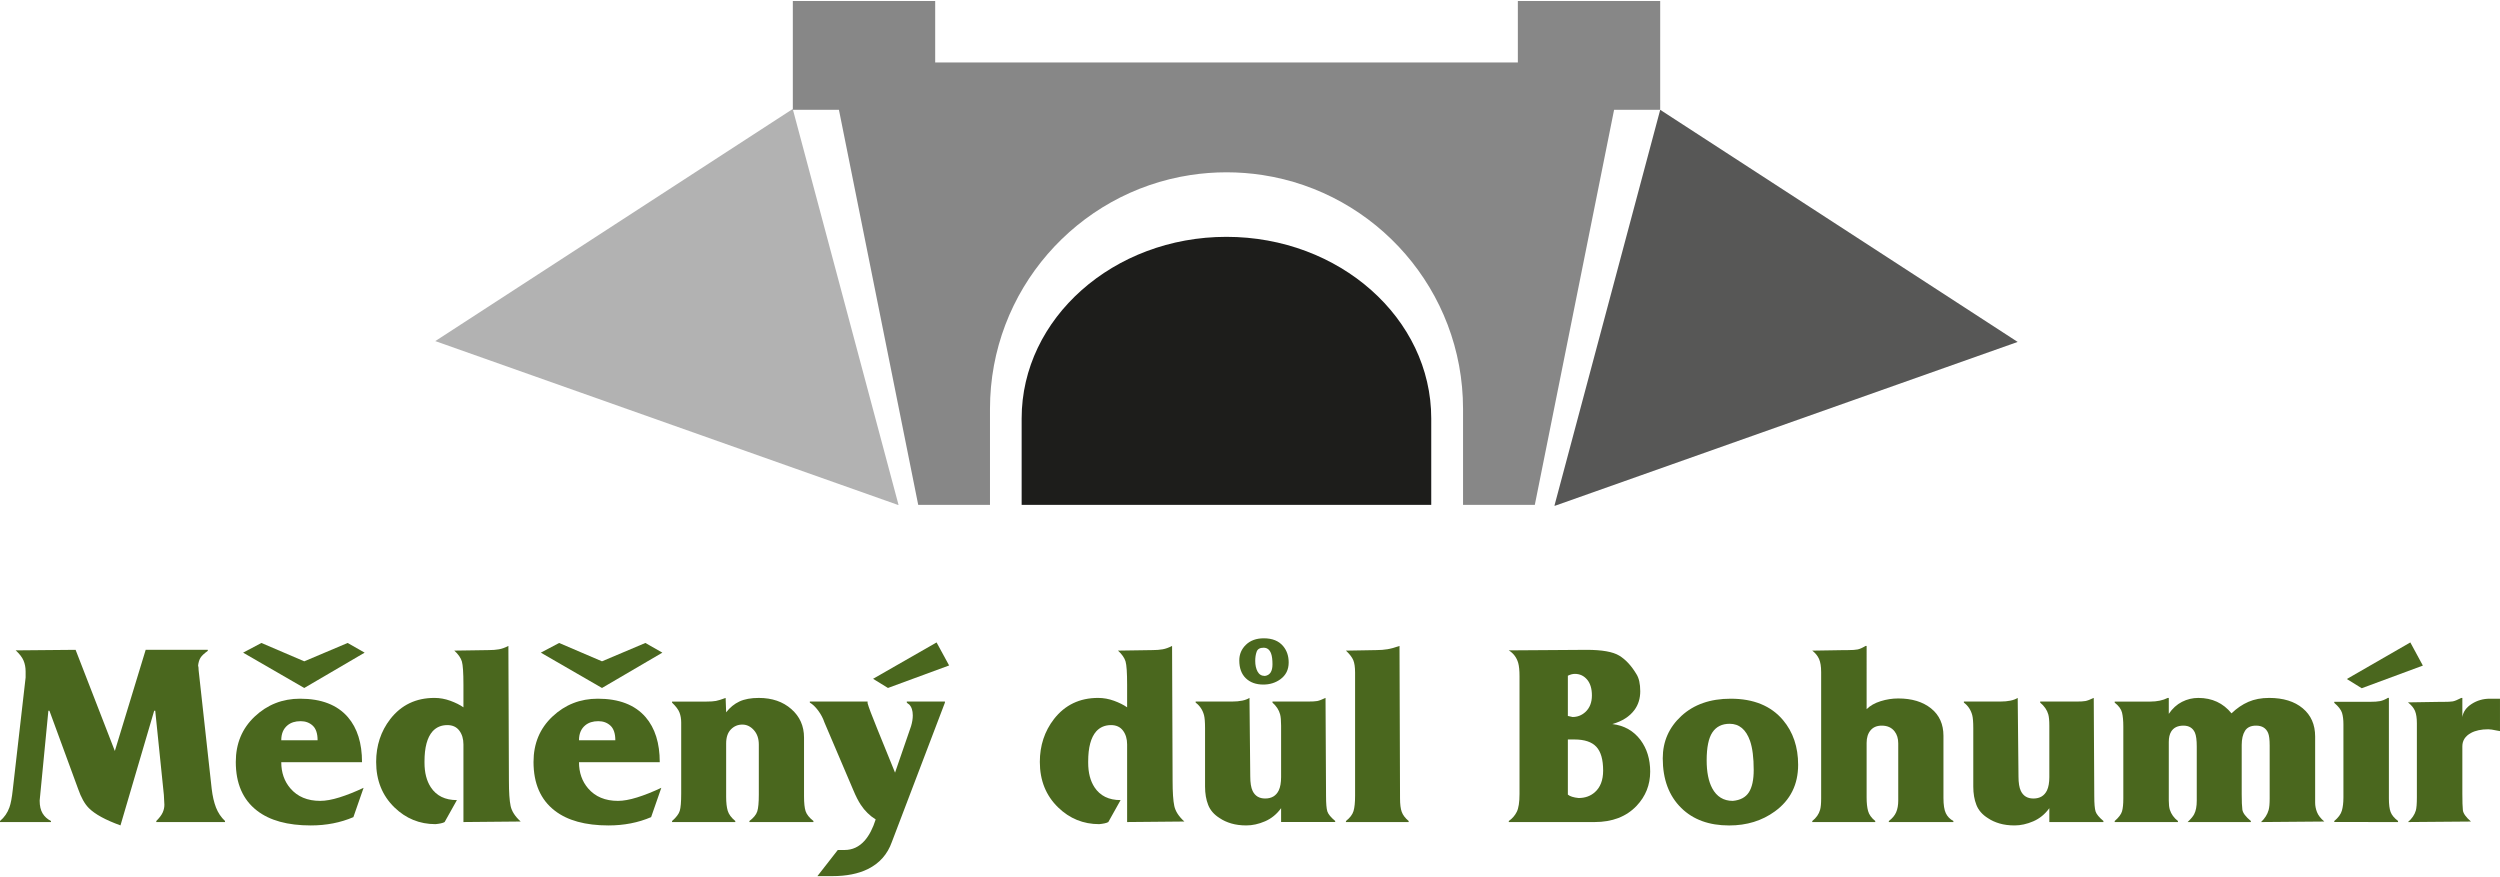
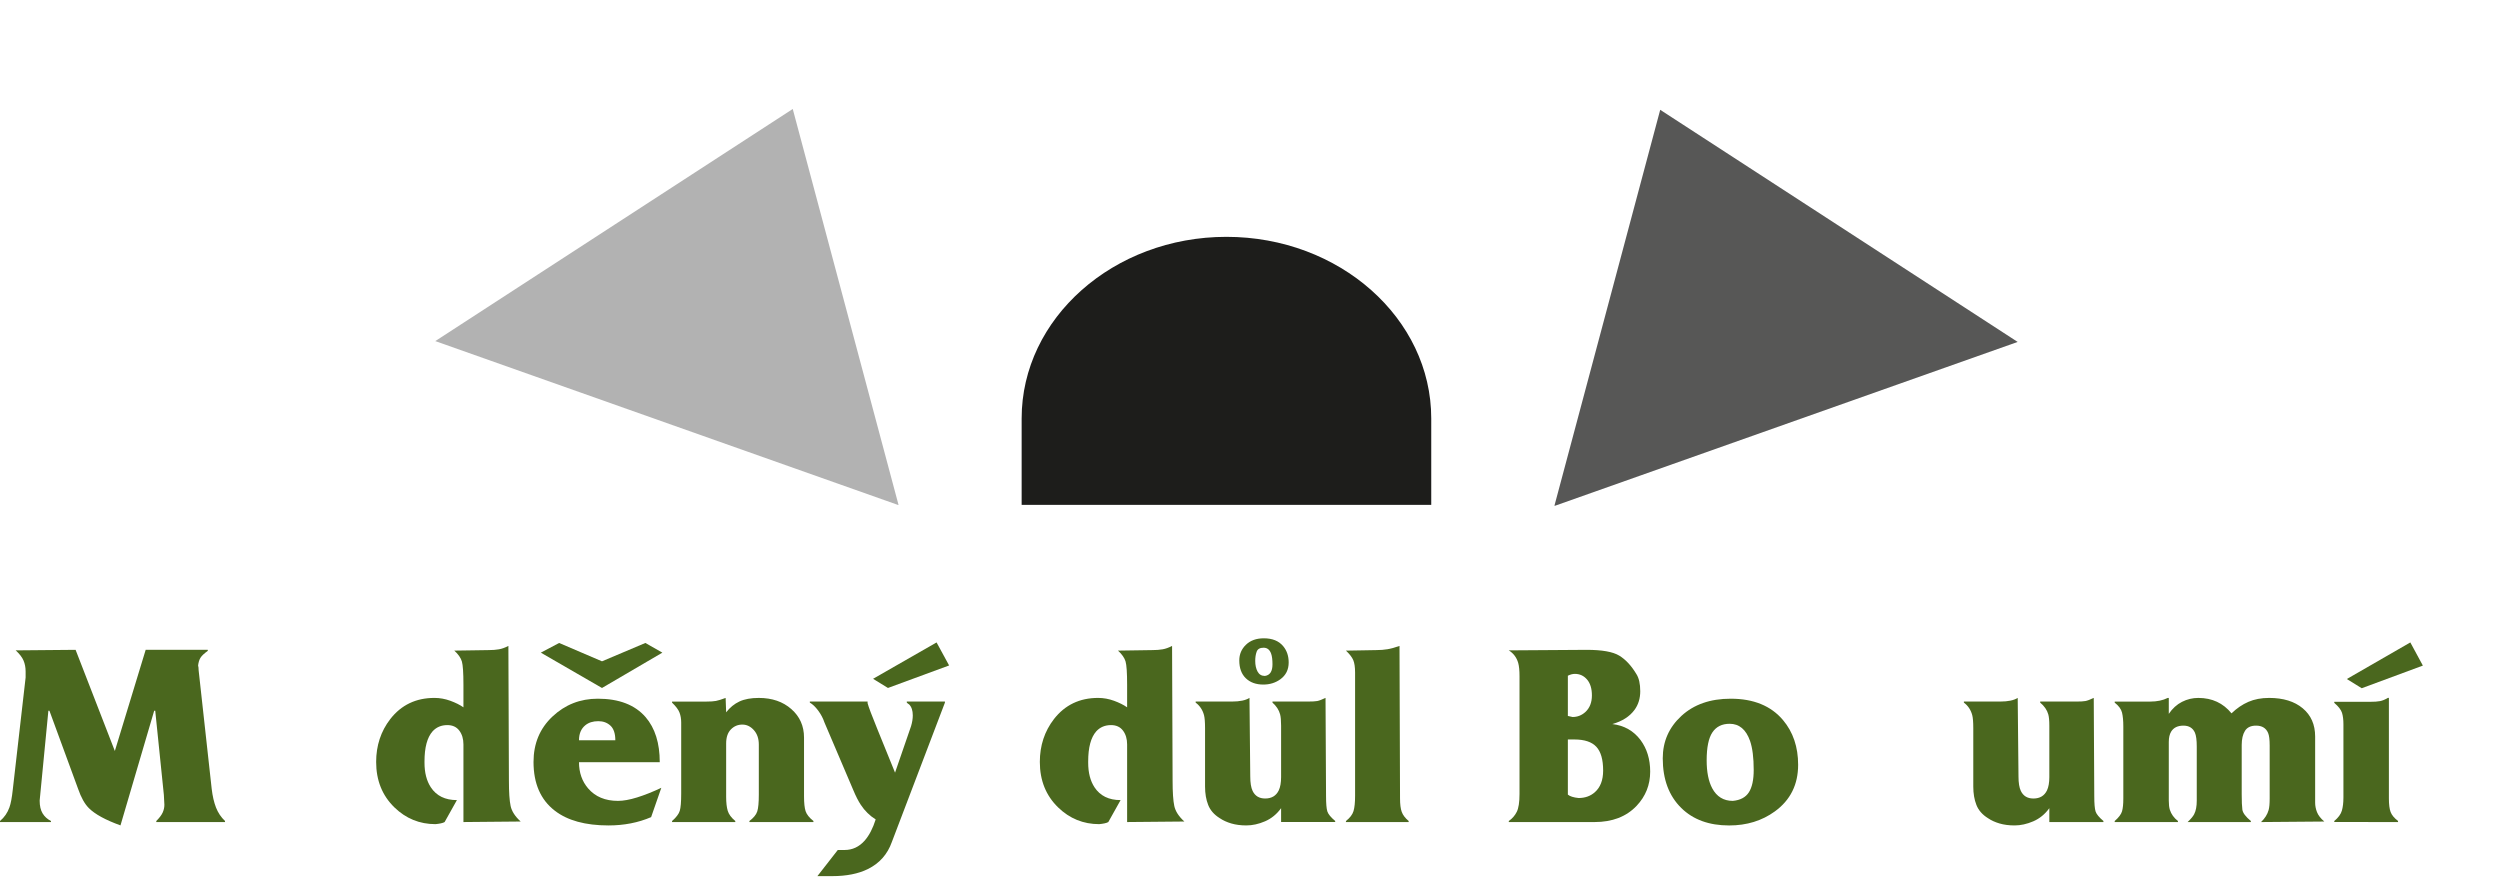
<svg xmlns="http://www.w3.org/2000/svg" version="1.1" id="svg1" width="171" height="60" viewBox="0 0 861.024 301.411">
  <defs id="defs1">
    <clipPath clipPathUnits="userSpaceOnUse" id="clipPath2">
      <path d="M 0,800 H 800 V 0 H 0 Z" transform="translate(-77.824,-347.703)" id="path2" />
    </clipPath>
    <clipPath clipPathUnits="userSpaceOnUse" id="clipPath4">
      <path d="M 0,800 H 800 V 0 H 0 Z" transform="translate(-147.169,-360.398)" id="path4" />
    </clipPath>
    <clipPath clipPathUnits="userSpaceOnUse" id="clipPath6">
      <path d="M 0,800 H 800 V 0 H 0 Z" transform="translate(-171.678,-354.793)" id="path6" />
    </clipPath>
    <clipPath clipPathUnits="userSpaceOnUse" id="clipPath8">
      <path d="M 0,800 H 800 V 0 H 0 Z" transform="translate(-224.074,-360.398)" id="path8" />
    </clipPath>
    <clipPath clipPathUnits="userSpaceOnUse" id="clipPath10">
      <path d="M 0,800 H 800 V 0 H 0 Z" transform="translate(-250.475,-346.623)" id="path10" />
    </clipPath>
    <clipPath clipPathUnits="userSpaceOnUse" id="clipPath12">
      <path d="M 0,800 H 800 V 0 H 0 Z" transform="translate(-300.035,-376.268)" id="path12" />
    </clipPath>
    <clipPath clipPathUnits="userSpaceOnUse" id="clipPath14">
      <path d="M 0,800 H 800 V 0 H 0 Z" transform="translate(-343.113,-354.793)" id="path14" />
    </clipPath>
    <clipPath clipPathUnits="userSpaceOnUse" id="clipPath16">
      <path d="M 0,800 H 800 V 0 H 0 Z" transform="translate(-398.751,-380.892)" id="path16" />
    </clipPath>
    <clipPath clipPathUnits="userSpaceOnUse" id="clipPath18">
      <path d="M 0,800 H 800 V 0 H 0 Z" transform="translate(-424.543,-346.015)" id="path18" />
    </clipPath>
    <clipPath clipPathUnits="userSpaceOnUse" id="clipPath20">
      <path d="M 0,800 H 800 V 0 H 0 Z" transform="translate(-479.505,-346.353)" id="path20" />
    </clipPath>
    <clipPath clipPathUnits="userSpaceOnUse" id="clipPath22">
      <path d="M 0,800 H 800 V 0 H 0 Z" transform="translate(-515.358,-355.194)" id="path22" />
    </clipPath>
    <clipPath clipPathUnits="userSpaceOnUse" id="clipPath24">
-       <path d="M 0,800 H 800 V 0 H 0 Z" transform="translate(-544.932,-345.34)" id="path24" />
-     </clipPath>
+       </clipPath>
    <clipPath clipPathUnits="userSpaceOnUse" id="clipPath26">
      <path d="M 0,800 H 800 V 0 H 0 Z" transform="translate(-581.798,-370.122)" id="path26" />
    </clipPath>
    <clipPath clipPathUnits="userSpaceOnUse" id="clipPath28">
      <path d="M 0,800 H 800 V 0 H 0 Z" transform="translate(-622.984,-345.34)" id="path28" />
    </clipPath>
    <clipPath clipPathUnits="userSpaceOnUse" id="clipPath30">
      <path d="M 0,800 H 800 V 0 H 0 Z" transform="translate(-680.716,-376.214)" id="path30" />
    </clipPath>
    <clipPath clipPathUnits="userSpaceOnUse" id="clipPath32">
      <path d="M 0,800 H 800 V 0 H 0 Z" transform="translate(-698.812,-345.623)" id="path32" />
    </clipPath>
    <clipPath clipPathUnits="userSpaceOnUse" id="clipPath34">
      <path d="M 0,800 H 800 V 0 H 0 Z" transform="translate(-391.315,-490.432)" id="path34" />
    </clipPath>
    <clipPath clipPathUnits="userSpaceOnUse" id="clipPath36">
      <path d="M 0,800 H 800 V 0 H 0 Z" transform="translate(-186.952,-463.502)" id="path36" />
    </clipPath>
    <clipPath clipPathUnits="userSpaceOnUse" id="clipPath38">
      <path d="M 0,800 H 800 V 0 H 0 Z" transform="translate(-595.692,-463.284)" id="path38" />
    </clipPath>
    <clipPath clipPathUnits="userSpaceOnUse" id="clipPath40">
      <path d="M 0,800 H 800 V 0 H 0 Z" transform="translate(-466.587,-551.345)" id="path40" />
    </clipPath>
  </defs>
  <g id="layer-MC0" transform="translate(-99.354,-331.54)">
    <path id="path1" d="m 0,0 3.309,28.899 v 1.568 c 0,1.045 -0.181,1.987 -0.541,2.829 -0.361,0.841 -1.036,1.715 -2.025,2.624 l 15.479,0.137 10.14,-26.137 7.966,26.137 h 16.043 v -0.271 c -0.945,-0.677 -1.576,-1.274 -1.891,-1.792 -0.315,-0.519 -0.518,-1.183 -0.607,-1.995 0.089,-0.27 0.135,-0.677 0.135,-1.218 L 51.384,0.147 c 0.225,-1.893 0.596,-3.505 1.114,-4.834 0.517,-1.33 1.294,-2.492 2.33,-3.483 V -8.44 H 37.069 v 0.27 c 0.81,0.81 1.361,1.541 1.655,2.194 0.292,0.652 0.439,1.317 0.439,1.992 l -0.136,2.566 -2.228,21.742 h -0.27 l -8.71,-29.626 c -3.87,1.398 -6.593,2.886 -8.167,4.464 -1.081,1.083 -2.003,2.729 -2.768,4.938 L 9.46,20.324 9.19,20.323 6.937,-2.901 c 0,-1.352 0.25,-2.444 0.748,-3.278 0.498,-0.833 1.221,-1.497 2.173,-1.991 V -8.44 H -3.309 v 0.27 c 1.125,0.945 1.935,2.115 2.431,3.511 C -0.518,-3.67 -0.226,-2.116 0,0" style="fill:#4a671e;fill-opacity:1;fill-rule:nonzero;stroke:none" transform="matrix(1.333,0,0,-1.333,103.766,603.063)" clip-path="url(#clipPath2)" />
-     <path id="path3" d="M 0,0 H 9.386 C 9.386,1.73 8.969,2.985 8.137,3.763 7.303,4.539 6.256,4.929 4.997,4.929 3.601,4.929 2.475,4.573 1.621,3.863 0.54,2.975 0,1.687 0,0 m 21.54,22.633 -15.598,-9.129 -15.8,9.129 4.727,2.502 11.073,-4.743 11.209,4.743 z M -11.749,-5.604 c 0,4.751 1.631,8.662 4.895,11.733 3.264,3.07 7.168,4.606 11.716,4.606 5.491,0 9.61,-1.591 12.356,-4.773 2.431,-2.826 3.646,-6.703 3.646,-11.634 L 0,-5.672 c 0,-2.683 0.787,-4.941 2.363,-6.774 1.845,-2.147 4.411,-3.219 7.698,-3.219 1.395,0 3.049,0.297 4.963,0.894 1.913,0.594 3.994,1.422 6.246,2.482 l -2.634,-7.577 c -3.332,-1.431 -7,-2.147 -11.006,-2.147 -5.987,0 -10.624,1.278 -13.909,3.833 -3.647,2.824 -5.47,7.015 -5.47,12.576" style="fill:#4a671e;fill-opacity:1;fill-rule:nonzero;stroke:none" transform="matrix(1.333,0,0,-1.333,196.225,586.137)" clip-path="url(#clipPath4)" />
    <path id="path5" d="m 0,0 c 0,4.23 1.215,7.922 3.646,11.073 2.836,3.647 6.64,5.47 11.412,5.47 1.394,0 2.768,-0.248 4.118,-0.743 1.351,-0.496 2.475,-1.059 3.376,-1.689 v 5.808 c 0,3.105 -0.135,5.12 -0.405,6.043 -0.27,0.922 -0.923,1.856 -1.958,2.802 l 8.98,0.135 c 0.946,0 1.8,0.068 2.566,0.203 0.765,0.134 1.576,0.427 2.431,0.877 l 0.135,-34.841 c 0,-2.971 0.146,-5.143 0.439,-6.516 0.292,-1.373 1.158,-2.712 2.6,-4.018 L 22.552,-15.53 V 4.523 c 0,1.441 -0.357,2.634 -1.073,3.58 -0.715,0.945 -1.744,1.418 -3.085,1.418 -1.566,0 -2.84,-0.541 -3.823,-1.622 C 13.185,6.323 12.492,3.735 12.492,0.135 v -0.338 c 0,-2.566 0.544,-4.682 1.633,-6.347 1.452,-2.206 3.699,-3.308 6.739,-3.308 l -3.173,-5.672 c -0.226,-0.135 -0.552,-0.247 -0.979,-0.338 -0.429,-0.09 -0.89,-0.157 -1.384,-0.202 -4.097,0 -7.63,1.44 -10.601,4.321 C 1.575,-8.688 0,-4.772 0,0" style="fill:#4a671e;fill-opacity:1;fill-rule:nonzero;stroke:none" transform="matrix(1.333,0,0,-1.333,228.904,593.609)" clip-path="url(#clipPath6)" />
    <path id="path7" d="M 0,0 H 9.386 C 9.386,1.73 8.969,2.985 8.137,3.763 7.303,4.539 6.256,4.929 4.997,4.929 3.601,4.929 2.475,4.573 1.621,3.863 0.54,2.975 0,1.687 0,0 m 21.54,22.633 -15.598,-9.129 -15.8,9.129 4.727,2.502 11.073,-4.743 11.209,4.743 z M -11.749,-5.604 c 0,4.751 1.631,8.662 4.895,11.733 3.264,3.07 7.168,4.606 11.716,4.606 5.491,0 9.61,-1.591 12.356,-4.773 2.431,-2.826 3.646,-6.703 3.646,-11.634 L 0,-5.672 c 0,-2.683 0.787,-4.941 2.363,-6.774 1.845,-2.147 4.411,-3.219 7.698,-3.219 1.395,0 3.049,0.297 4.963,0.894 1.913,0.594 3.994,1.422 6.246,2.482 l -2.634,-7.577 c -3.332,-1.431 -7,-2.147 -11.006,-2.147 -5.987,0 -10.624,1.278 -13.909,3.833 -3.647,2.824 -5.47,7.015 -5.47,12.576" style="fill:#4a671e;fill-opacity:1;fill-rule:nonzero;stroke:none" transform="matrix(1.333,0,0,-1.333,298.766,586.137)" clip-path="url(#clipPath8)" />
    <path id="path9" d="m 0,0 v 18.365 c 0,0.946 -0.146,1.8 -0.439,2.567 -0.293,0.764 -0.935,1.62 -1.924,2.565 v 0.271 h 7.9 0.878 c 1.124,0 1.98,0.055 2.565,0.168 0.585,0.112 1.418,0.372 2.499,0.777 l 0.135,-3.714 c 0.99,1.261 2.137,2.194 3.444,2.802 1.304,0.607 2.97,0.912 4.996,0.912 3.421,0 6.222,-0.962 8.406,-2.883 2.184,-1.921 3.275,-4.373 3.275,-7.356 V -0.715 c 0,-1.719 0.135,-2.996 0.406,-3.832 0.27,-0.836 0.945,-1.683 2.025,-2.542 V -7.36 H 17.623 v 0.271 c 1.081,0.815 1.756,1.641 2.026,2.478 0.27,0.837 0.405,2.274 0.405,4.311 v 12.966 c 0,1.538 -0.429,2.783 -1.283,3.734 -0.855,0.95 -1.846,1.425 -2.971,1.425 -1.171,0 -2.16,-0.419 -2.971,-1.257 -0.81,-0.837 -1.215,-2.047 -1.215,-3.63 V -0.844 c 0,-1.493 0.135,-2.692 0.405,-3.597 0.27,-0.906 0.922,-1.788 1.958,-2.648 V -7.36 h -16.34 v 0.27 c 1.08,0.945 1.744,1.822 1.992,2.633 C -0.125,-3.646 0,-2.161 0,0" style="fill:#4a671e;fill-opacity:1;fill-rule:nonzero;stroke:none" transform="matrix(1.333,0,0,-1.333,333.966,604.503)" clip-path="url(#clipPath10)" />
    <path id="path11" d="m 0,0 16.408,9.399 3.241,-5.95 -15.8,-5.815 z m -9.116,-44.229 h 1.756 c 2.026,0 3.758,0.809 5.199,2.43 1.17,1.351 2.116,3.174 2.836,5.468 -1.53,0.945 -2.814,2.205 -3.848,3.781 -0.632,0.946 -1.284,2.228 -1.959,3.848 l -7.427,17.421 c -0.361,1.08 -0.901,2.103 -1.621,3.072 -0.719,0.968 -1.44,1.654 -2.16,2.06 v 0.269 h 14.922 v -0.404 c 0.225,-0.902 1.082,-3.174 2.569,-6.82 2.973,-7.292 4.483,-11.006 4.528,-11.141 l 4.14,12.01 c 0.296,0.992 0.444,1.916 0.444,2.774 0,1.262 -0.315,2.209 -0.945,2.84 -0.226,0.135 -0.428,0.293 -0.608,0.474 v 0.27 h 9.858 v -0.27 L 4.863,-42.137 c -1.126,-3.195 -3.197,-5.536 -6.213,-7.022 -2.477,-1.215 -5.537,-1.822 -9.183,-1.822 h -1.486 -1.215 -1.148 z" style="fill:#4a671e;fill-opacity:1;fill-rule:nonzero;stroke:none" transform="matrix(1.333,0,0,-1.333,400.046,564.977)" clip-path="url(#clipPath12)" />
    <path id="path13" d="m 0,0 c 0,4.23 1.215,7.922 3.646,11.073 2.836,3.647 6.64,5.47 11.412,5.47 1.394,0 2.768,-0.248 4.118,-0.743 1.351,-0.496 2.475,-1.059 3.376,-1.689 v 5.808 c 0,3.105 -0.135,5.12 -0.405,6.043 -0.27,0.922 -0.923,1.856 -1.958,2.802 l 8.98,0.135 c 0.946,0 1.8,0.068 2.566,0.203 0.765,0.134 1.576,0.427 2.431,0.877 l 0.135,-34.841 c 0,-2.971 0.146,-5.143 0.439,-6.516 0.292,-1.373 1.158,-2.712 2.6,-4.018 L 22.552,-15.53 V 4.523 c 0,1.441 -0.357,2.634 -1.073,3.58 -0.715,0.945 -1.744,1.418 -3.085,1.418 -1.566,0 -2.84,-0.541 -3.823,-1.622 C 13.185,6.323 12.492,3.735 12.492,0.135 v -0.338 c 0,-2.566 0.544,-4.682 1.633,-6.347 1.452,-2.206 3.699,-3.308 6.739,-3.308 l -3.173,-5.672 c -0.226,-0.135 -0.552,-0.247 -0.979,-0.338 -0.429,-0.09 -0.89,-0.157 -1.384,-0.202 -4.097,0 -7.63,1.44 -10.601,4.321 C 1.575,-8.688 0,-4.772 0,0" style="fill:#4a671e;fill-opacity:1;fill-rule:nonzero;stroke:none" transform="matrix(1.333,0,0,-1.333,457.484,593.609)" clip-path="url(#clipPath14)" />
    <path id="path15" d="m 0,0 c 0,-1.091 0.203,-2.011 0.607,-2.76 0.406,-0.75 1.036,-1.124 1.891,-1.124 1.305,0.181 1.959,1.18 1.959,2.998 0,1.182 -0.114,2.09 -0.338,2.727 C 3.758,2.885 3.106,3.408 2.161,3.408 1.215,3.408 0.618,3.067 0.371,2.386 0.124,1.704 0,0.909 0,0 m -4.119,0.135 c 0,1.584 0.574,2.93 1.722,4.04 1.148,1.109 2.689,1.664 4.625,1.664 2.205,0 3.871,-0.68 4.997,-2.037 C 8.17,2.67 8.643,1.267 8.643,-0.408 8.643,-2.265 7.922,-3.713 6.482,-4.755 5.221,-5.66 3.758,-6.112 2.093,-6.112 c -1.89,0 -3.399,0.542 -4.524,1.629 -1.126,1.087 -1.688,2.626 -1.688,4.618 m -11.276,-10.906 v 0.27 h 9.386 c 2.025,0 3.533,0.314 4.524,0.945 l 0.202,-20.324 c 0,-1.621 0.202,-2.859 0.608,-3.714 0.63,-1.306 1.71,-1.958 3.241,-1.958 1.665,0 2.836,0.698 3.511,2.093 0.405,0.855 0.608,2.003 0.608,3.443 v 13.303 c 0,1.305 -0.086,2.273 -0.255,2.903 -0.297,1.124 -0.956,2.137 -1.973,3.039 v 0.27 h 9.228 c 1.069,0 1.85,0.044 2.34,0.135 0.489,0.09 1.202,0.359 2.14,0.81 l 0.133,-25.321 c 0,-1.981 0.113,-3.32 0.338,-4.018 0.225,-0.698 0.9,-1.518 2.026,-2.463 v -0.271 H 6.685 v 3.579 c -1.126,-1.554 -2.511,-2.684 -4.152,-3.393 -1.645,-0.708 -3.254,-1.064 -4.829,-1.064 -1.441,0 -2.734,0.169 -3.882,0.506 -1.148,0.337 -2.151,0.796 -3.005,1.381 -1.441,0.898 -2.431,2.033 -2.971,3.402 -0.54,1.369 -0.81,2.953 -0.81,4.751 v 15.093 c 0,1.572 -0.091,2.694 -0.27,3.369 -0.361,1.347 -1.08,2.425 -2.161,3.234" style="fill:#4a671e;fill-opacity:1;fill-rule:nonzero;stroke:none" transform="matrix(1.333,0,0,-1.333,531.667,558.811)" clip-path="url(#clipPath16)" />
    <path id="path17" d="m 0,0 v 31.87 c 0,1.396 -0.155,2.465 -0.465,3.208 -0.31,0.742 -0.943,1.564 -1.898,2.464 l 7.765,0.136 c 1.124,0 2.137,0.078 3.038,0.236 0.901,0.157 1.914,0.439 3.039,0.844 l 0.135,-39.433 c 0,-1.485 0.146,-2.634 0.439,-3.443 0.292,-0.811 0.888,-1.599 1.789,-2.363 V -6.752 H -2.363 v 0.271 c 1.035,0.809 1.688,1.664 1.958,2.565 C -0.135,-3.016 0,-1.711 0,0" style="fill:#4a671e;fill-opacity:1;fill-rule:nonzero;stroke:none" transform="matrix(1.333,0,0,-1.333,566.057,605.314)" clip-path="url(#clipPath18)" />
    <path id="path19" d="m 0,0 c 0.54,-0.45 1.462,-0.743 2.769,-0.878 1.665,0 3.06,0.495 4.186,1.485 1.44,1.26 2.16,3.128 2.16,5.605 0,2.836 -0.585,4.884 -1.755,6.144 -1.172,1.26 -3.062,1.891 -5.672,1.891 H 0 Z m 0,20.326 1.216,-0.272 c 1.26,0 2.363,0.429 3.308,1.29 1.124,1.042 1.688,2.468 1.688,4.28 0,1.767 -0.417,3.136 -1.249,4.109 -0.833,0.975 -1.88,1.462 -3.14,1.462 C 1.237,31.195 0.63,31.036 0,30.719 Z M -12.491,0.146 v 30.431 c 0,1.487 -0.113,2.636 -0.338,3.448 -0.405,1.398 -1.216,2.48 -2.431,3.247 l 20.121,0.135 c 3.961,0 6.763,-0.497 8.407,-1.491 1.643,-0.993 3.117,-2.575 4.422,-4.743 0.676,-1.039 1.013,-2.53 1.013,-4.473 0,-1.852 -0.495,-3.456 -1.485,-4.81 -1.261,-1.717 -3.173,-2.937 -5.739,-3.66 3.06,-0.36 5.491,-1.733 7.292,-4.118 1.665,-2.252 2.499,-4.974 2.499,-8.171 0,-3.42 -1.171,-6.37 -3.512,-8.844 C 15.102,-5.695 11.479,-7.09 6.888,-7.09 H -15.26 v 0.271 c 0.9,0.631 1.587,1.42 2.06,2.367 0.472,0.946 0.709,2.479 0.709,4.598" style="fill:#4a671e;fill-opacity:1;fill-rule:nonzero;stroke:none" transform="matrix(1.333,0,0,-1.333,639.34,604.863)" clip-path="url(#clipPath20)" />
    <path id="path21" d="m 0,0 c 0,-2.996 0.473,-5.388 1.418,-7.176 1.17,-2.191 2.948,-3.286 5.334,-3.286 1.936,0.178 3.319,0.915 4.153,2.212 0.832,1.297 1.249,3.22 1.249,5.769 0,3.173 -0.315,5.677 -0.945,7.51 C 10.173,7.98 8.417,9.457 5.942,9.457 3.961,9.457 2.476,8.718 1.485,7.243 0.495,5.768 0,3.354 0,0 m -11.344,0.539 c 0,4.35 1.61,8.003 4.828,10.961 3.218,2.958 7.461,4.438 12.728,4.438 5.896,0 10.398,-1.837 13.505,-5.513 2.609,-3.093 3.916,-6.949 3.916,-11.567 0,-5.11 -2.004,-9.122 -6.01,-12.036 -3.332,-2.422 -7.269,-3.632 -11.816,-3.632 -5.177,0 -9.296,1.501 -12.357,4.505 -3.196,3.138 -4.794,7.419 -4.794,12.844" style="fill:#4a671e;fill-opacity:1;fill-rule:nonzero;stroke:none" transform="matrix(1.333,0,0,-1.333,687.145,593.074)" clip-path="url(#clipPath22)" />
    <path id="path23" d="m 0,0 v 32.681 c 0,1.439 -0.181,2.565 -0.54,3.376 -0.361,0.81 -0.945,1.529 -1.756,2.16 l 8.441,0.136 h 0.809 c 1.081,0 1.901,0.055 2.465,0.168 0.562,0.112 1.249,0.416 2.06,0.912 h 0.27 V 23.092 c 0.899,0.9 2.104,1.587 3.612,2.059 1.508,0.473 3.027,0.709 4.558,0.709 3.511,0 6.335,-0.855 8.474,-2.565 2.137,-1.711 3.207,-4.074 3.207,-7.09 V 0.135 c 0,-1.756 0.203,-3.062 0.608,-3.916 0.405,-0.856 1.057,-1.531 1.958,-2.026 v -0.27 H 17.488 v 0.27 c 0.9,0.675 1.53,1.428 1.891,2.262 0.359,0.832 0.54,1.833 0.54,3.005 v 14.787 c 0,1.26 -0.315,2.296 -0.945,3.106 -0.767,0.99 -1.869,1.486 -3.309,1.486 -1.261,0 -2.228,-0.405 -2.903,-1.216 -0.676,-0.811 -1.013,-1.891 -1.013,-3.241 V 0.27 c 0,-1.396 0.123,-2.555 0.371,-3.477 0.247,-0.924 0.866,-1.79 1.857,-2.6 v -0.27 H -2.296 v 0.27 c 1.035,0.81 1.71,1.778 2.025,2.904 C -0.091,-2.273 0,-1.307 0,0" style="fill:#4a671e;fill-opacity:1;fill-rule:nonzero;stroke:none" transform="matrix(1.333,0,0,-1.333,726.575,606.214)" clip-path="url(#clipPath24)" />
    <path id="path25" d="m 0,0 v 0.271 h 9.386 c 2.025,0 3.533,0.314 4.523,0.943 l 0.203,-20.324 c 0,-1.621 0.202,-2.86 0.608,-3.714 0.63,-1.307 1.71,-1.958 3.241,-1.958 1.665,0 2.836,0.697 3.511,2.093 0.405,0.854 0.608,2.002 0.608,3.443 v 13.303 c 0,1.304 -0.091,2.272 -0.27,2.903 -0.316,1.124 -1.013,2.137 -2.093,3.038 v 0.271 h 9.317 c 1.08,0 1.867,0.043 2.363,0.134 0.496,0.09 1.216,0.36 2.162,0.811 l 0.134,-25.321 c 0,-1.982 0.113,-3.321 0.338,-4.018 0.225,-0.698 0.9,-1.519 2.026,-2.464 v -0.27 H 22.08 v 3.579 c -1.126,-1.554 -2.511,-2.685 -4.153,-3.394 -1.644,-0.708 -3.252,-1.063 -4.827,-1.063 -1.442,0 -2.736,0.169 -3.883,0.506 -1.149,0.336 -2.151,0.795 -3.005,1.38 -1.441,0.899 -2.431,2.034 -2.971,3.404 -0.54,1.369 -0.81,2.953 -0.81,4.75 v 15.093 c 0,1.573 -0.091,2.697 -0.27,3.371 C 1.8,-1.886 1.08,-0.808 0,0" style="fill:#4a671e;fill-opacity:1;fill-rule:nonzero;stroke:none" transform="matrix(1.333,0,0,-1.333,775.731,573.171)" clip-path="url(#clipPath26)" />
    <path id="path27" d="m 0,0 v 18.568 c 0,1.53 -0.112,2.745 -0.337,3.647 -0.226,0.899 -0.856,1.755 -1.891,2.565 v 0.271 h 9.183 c 1.756,0 3.263,0.314 4.524,0.945 h 0.27 v -4.119 c 0.945,1.395 2.082,2.431 3.41,3.105 1.327,0.676 2.735,1.014 4.22,1.014 3.556,0 6.415,-1.329 8.575,-3.984 1.351,1.304 2.803,2.295 4.356,2.969 1.552,0.676 3.341,1.015 5.368,1.015 3.645,0 6.538,-0.893 8.676,-2.679 2.137,-1.785 3.208,-4.214 3.208,-7.29 V -1.06 c 0,-0.814 0.157,-1.628 0.472,-2.441 0.315,-0.814 0.945,-1.628 1.891,-2.44 L 35.584,-6.077 c 0.99,0.945 1.643,1.98 1.958,3.106 0.18,0.63 0.271,1.62 0.271,2.971 v 13.707 c 0,1.529 -0.135,2.609 -0.406,3.241 -0.54,1.259 -1.576,1.891 -3.105,1.891 -1.351,0 -2.308,-0.451 -2.87,-1.351 -0.564,-0.901 -0.844,-2.117 -0.844,-3.646 V 1.147 c 0,-1.845 0.056,-3.184 0.169,-4.017 0.111,-0.833 0.844,-1.813 2.194,-2.937 v -0.27 H 16.61 c 0.855,0.81 1.418,1.485 1.689,2.025 0.449,0.855 0.675,2.027 0.675,3.512 v 12.896 1.081 c 0,1.665 -0.159,2.858 -0.473,3.579 -0.54,1.214 -1.53,1.823 -2.971,1.823 -1.485,0 -2.544,-0.519 -3.174,-1.554 -0.405,-0.675 -0.607,-1.553 -0.607,-2.633 V -0.54 c 0,-0.991 0.09,-1.779 0.271,-2.363 0.359,-1.126 1.056,-2.094 2.092,-2.904 v -0.27 h -16.34 v 0.27 c 1.035,0.9 1.665,1.733 1.891,2.498 C -0.112,-2.544 0,-1.441 0,0" style="fill:#4a671e;fill-opacity:1;fill-rule:nonzero;stroke:none" transform="matrix(1.333,0,0,-1.333,830.646,606.214)" clip-path="url(#clipPath28)" />
    <path id="path29" d="M 0,0 16.408,9.453 19.649,3.469 3.85,-2.38 Z m -0.877,-30.618 v 18.932 c 0,1.167 -0.121,2.144 -0.359,2.93 -0.239,0.786 -0.908,1.652 -2.004,2.596 v 0.268 h 8.249 0.886 c 1.181,0 2.079,0.061 2.692,0.181 0.614,0.12 1.284,0.399 2.013,0.833 h 0.271 v -25.996 c 0,-1.531 0.146,-2.69 0.44,-3.478 0.292,-0.788 0.933,-1.564 1.923,-2.329 v -0.27 H -3.24 v 0.268 c 1.034,0.854 1.687,1.742 1.958,2.662 0.269,0.92 0.405,2.055 0.405,3.403" style="fill:#4a671e;fill-opacity:1;fill-rule:nonzero;stroke:none" transform="matrix(1.333,0,0,-1.333,907.621,565.048)" clip-path="url(#clipPath30)" />
-     <path id="path31" d="m 0,0 v 19.151 c 0,1.353 -0.158,2.413 -0.473,3.18 -0.315,0.768 -0.923,1.512 -1.823,2.233 l 8.103,0.128 h 0.945 c 1.216,0 2.06,0.042 2.532,0.128 0.473,0.084 1.204,0.382 2.195,0.893 h 0.27 v -4.93 c 0.225,1.37 1.034,2.501 2.431,3.391 1.394,0.89 2.947,1.336 4.659,1.336 h 2.633 v -8.372 c -0.361,0.052 -0.654,0.103 -0.878,0.157 -0.946,0.209 -1.666,0.315 -2.16,0.315 -1.801,0 -3.288,-0.317 -4.457,-0.949 -1.486,-0.812 -2.228,-1.963 -2.228,-3.453 V 1.021 c 0,-2.033 0.044,-3.465 0.135,-4.3 0.09,-0.836 0.787,-1.818 2.093,-2.947 L -2.296,-6.36 c 1.035,0.902 1.71,1.894 2.025,2.977 C -0.091,-2.752 0,-1.624 0,0" style="fill:#4a671e;fill-opacity:1;fill-rule:nonzero;stroke:none" transform="matrix(1.333,0,0,-1.333,931.749,605.836)" clip-path="url(#clipPath32)" />
    <path id="path33" d="M 0,0 C -29.176,0 -52.915,-21.047 -52.915,-46.916 V -69.259 H 52.914 v 22.343 C 52.914,-21.047 29.18,0 0,0" style="fill:#1d1d1b;fill-opacity:1;fill-rule:nonzero;stroke:none" transform="matrix(1.333,0,0,-1.333,521.754,412.758)" clip-path="url(#clipPath34)" />
    <path id="path35" d="m 0,0 119.544,-42.33 h 0.148 L 92.359,59.973 Z" style="fill:#b2b2b2;fill-opacity:1;fill-rule:nonzero;stroke:none" transform="matrix(1.333,0,0,-1.333,249.269,448.664)" clip-path="url(#clipPath36)" />
    <path id="path37" d="m 0,0 -119.541,-42.33 h -0.149 l 27.334,102.302 z" style="fill:#575756;fill-opacity:1;fill-rule:nonzero;stroke:none" transform="matrix(1.333,0,0,-1.333,794.257,448.954)" clip-path="url(#clipPath38)" />
-     <path id="path39" d="M 0,0 V -15.875 H -150.543 V 0 h -36.782 v -28.104 h 10.536 1.376 l 20.484,-102.069 h 9.878 1.417 7.246 0.004 v 24.801 c 0,30.593 22.468,55.929 51.804,60.412 3.038,0.463 6.143,0.705 9.309,0.705 3.165,0 6.274,-0.242 9.307,-0.705 29.336,-4.483 51.804,-29.819 51.804,-60.412 v -24.801 h 0.004 7.25 1.416 9.877 l 20.482,102.069 h 1.375 10.535 V 0 Z" style="fill:#878787;fill-opacity:1;fill-rule:nonzero;stroke:none" transform="matrix(1.333,0,0,-1.333,622.116,331.54)" clip-path="url(#clipPath40)" />
  </g>
</svg>